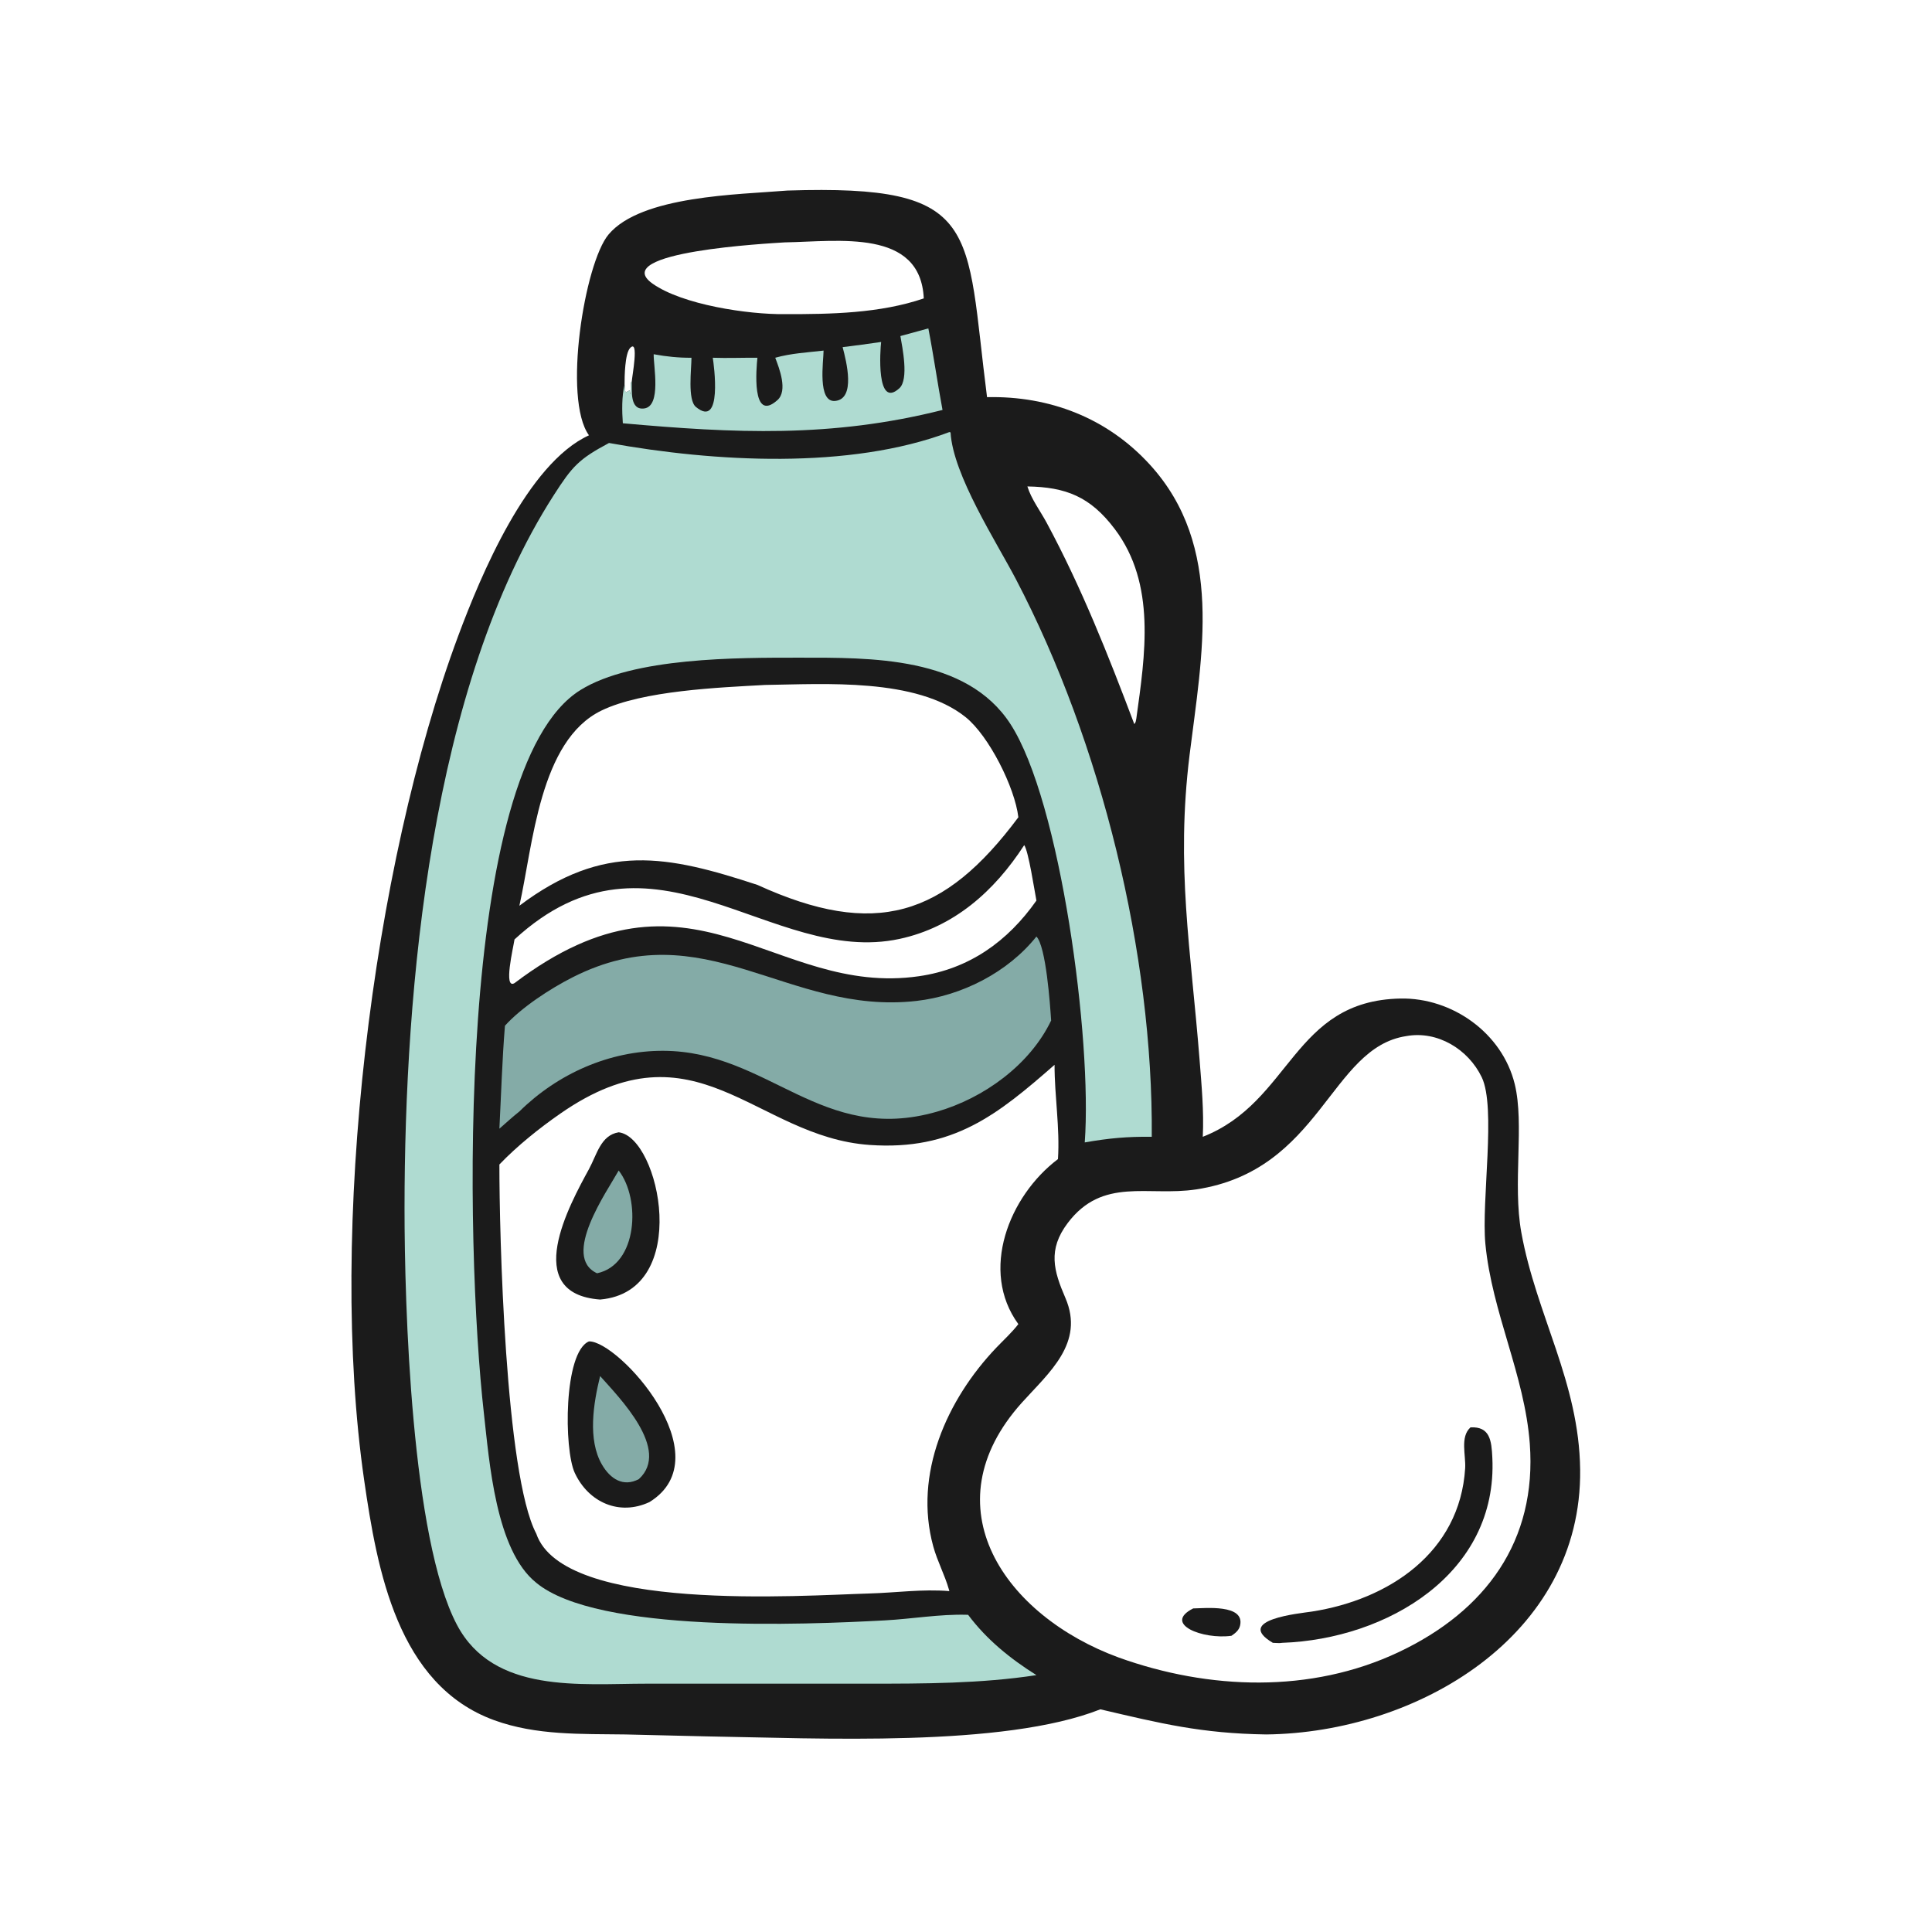
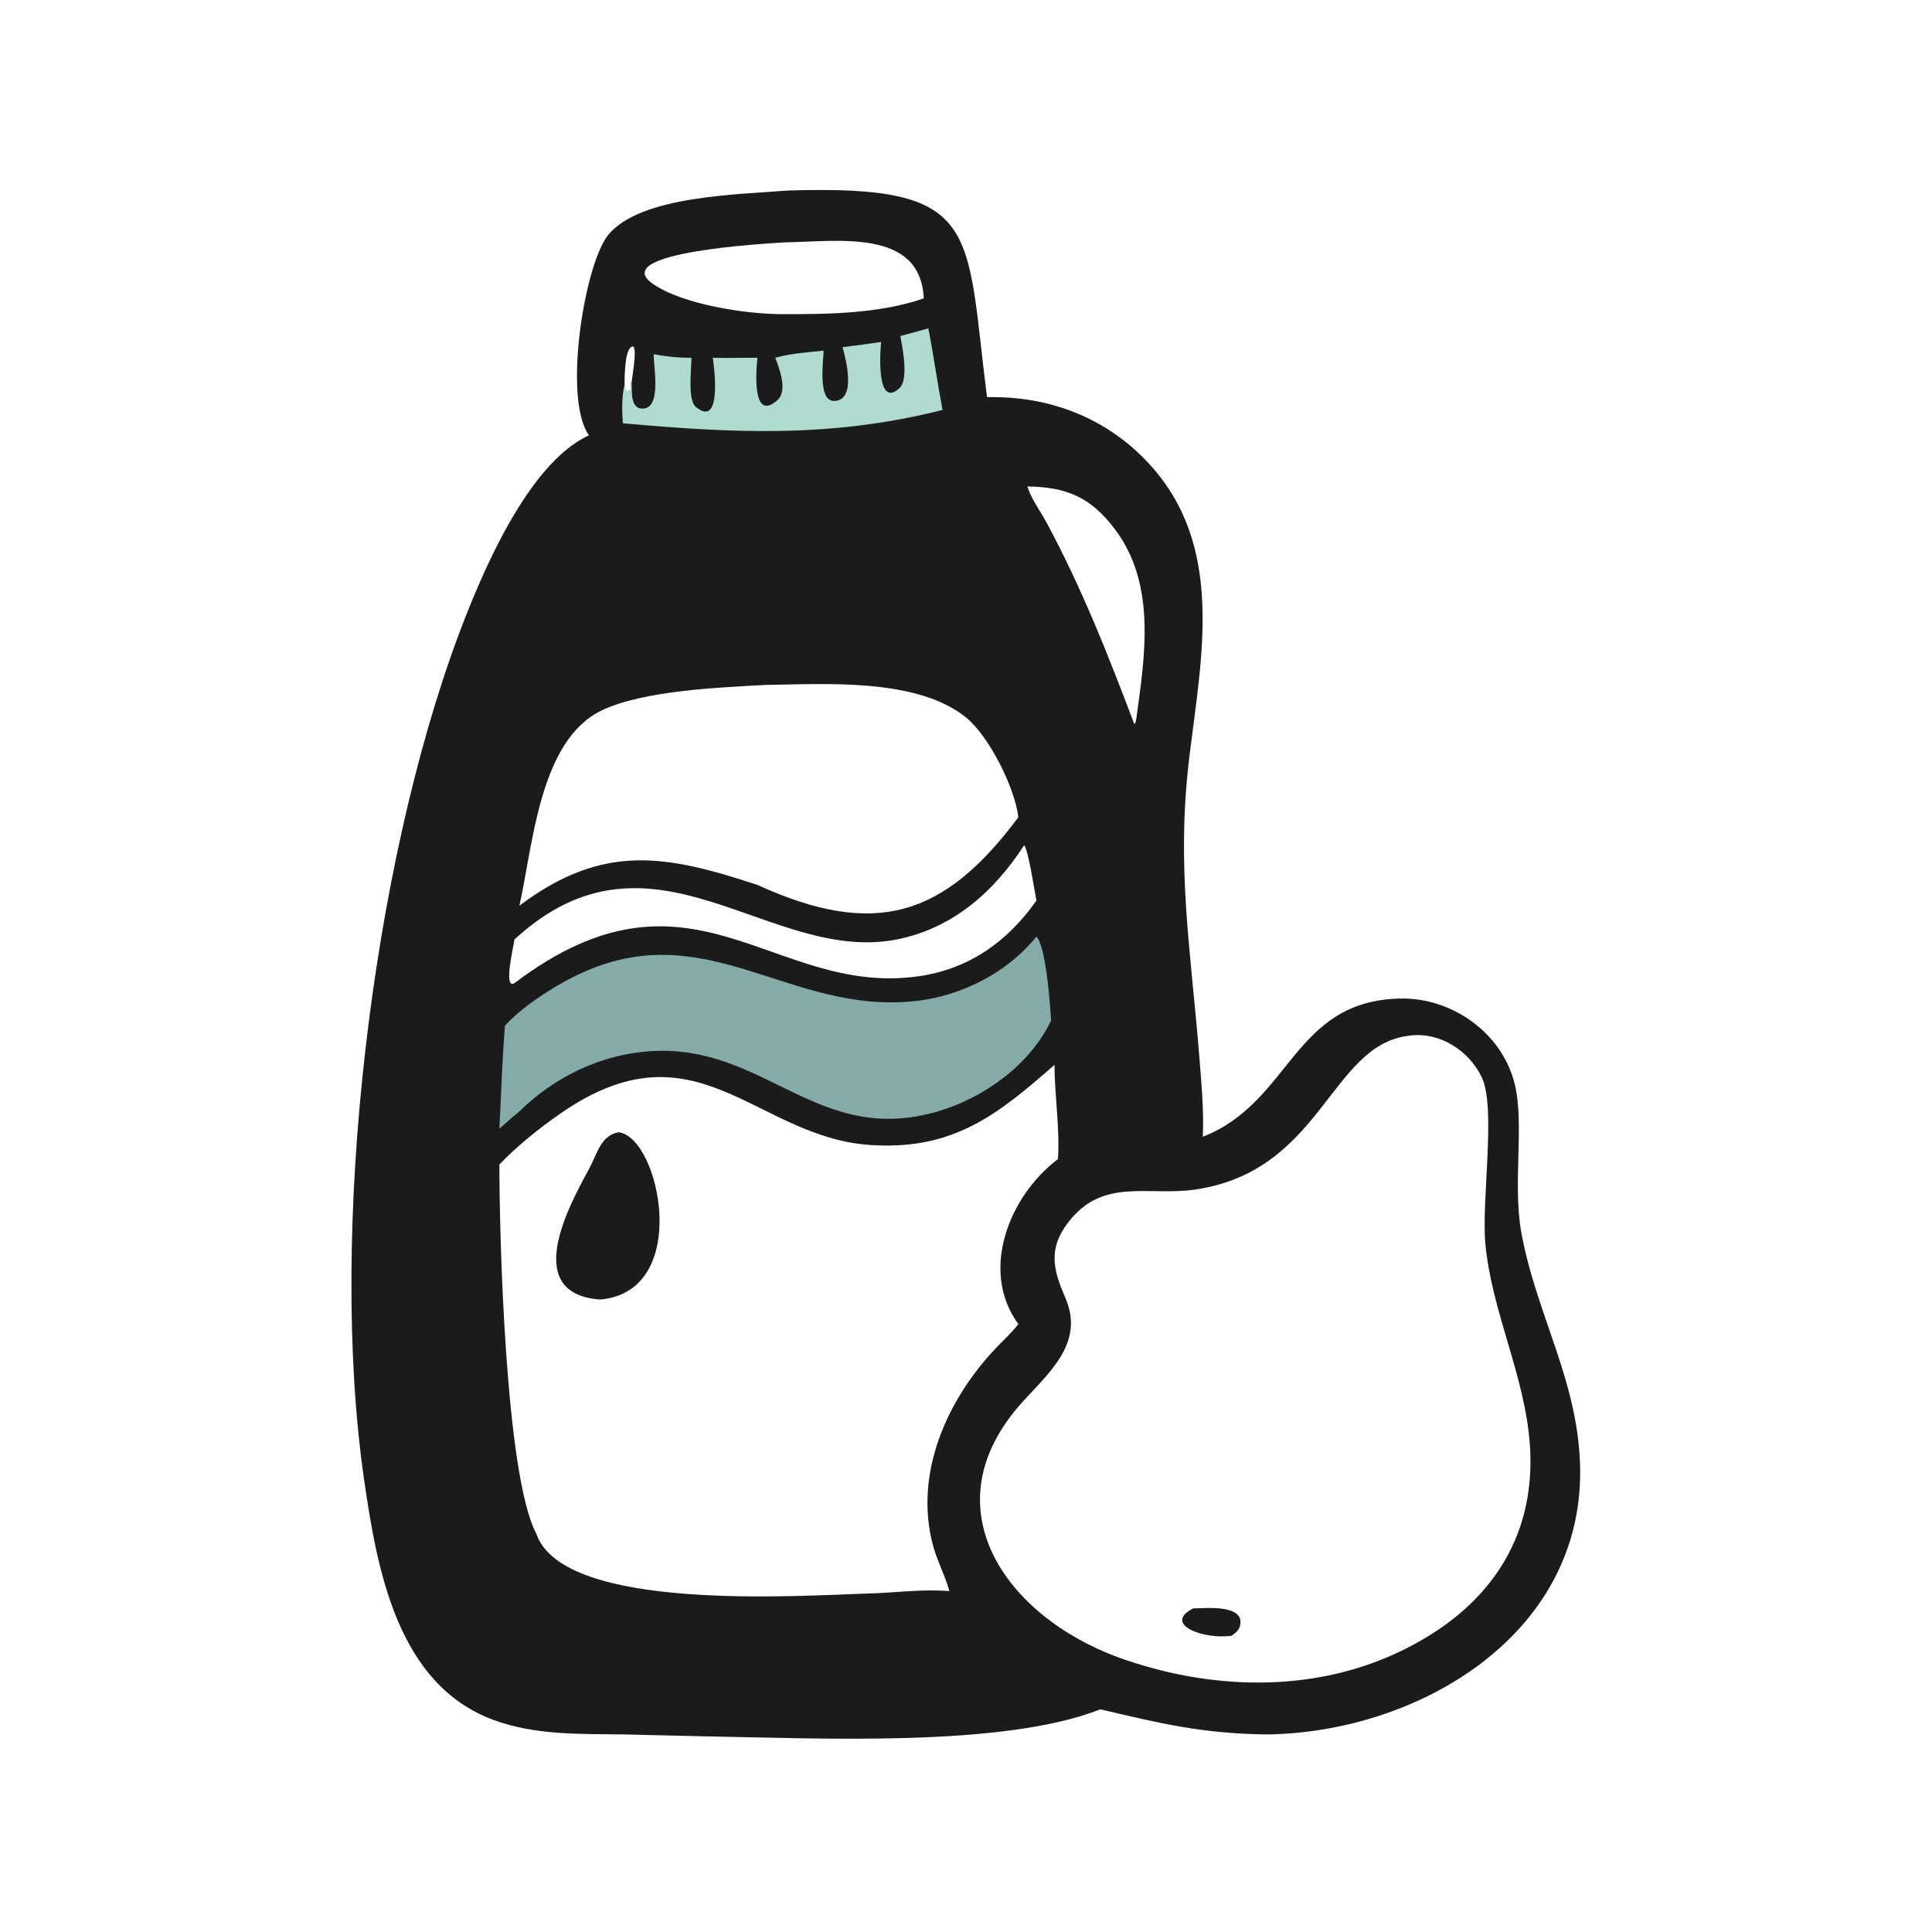
<svg xmlns="http://www.w3.org/2000/svg" width="1024" height="1024">
  <path fill="#1B1B1B" transform="scale(2 2)" d="M208.649 50.499C260.486 48.831 255.798 60.303 261.576 105.249C278.084 104.891 293.373 110.703 304.714 123.118C324.508 144.788 318.494 173.72 315.249 200.083C311.584 229.873 315.587 251.504 317.908 280.96C318.442 287.731 319.067 294.468 318.75 301.263C342.288 292.032 342.562 265.187 371.113 264.622C384.859 264.351 398.117 273.775 401.422 287.304C404.036 298.008 400.812 313.646 403.172 326.647C407.155 348.598 418.486 366.279 418.755 389.461C419.268 433.552 375.549 459.202 335.563 459.647C318.321 459.389 307.659 456.741 291.607 452.988C265.894 463.147 216.983 460.637 187.128 460.157L165.772 459.649C154.043 459.478 142.148 459.945 130.949 455.864C105.326 446.527 99.946 416.002 96.51 392.288C86.908 326.009 98.55 229.899 121.475 168.405C127.367 152.601 139.743 122.825 156.083 115.359C149.102 105.749 154.901 69.753 161.267 62.148C169.918 51.812 195.789 51.577 208.649 50.499ZM372.681 274.576C352.459 277.623 350.113 310.176 316.993 315.206C304.236 317.144 292.231 311.824 282.955 324.116C277.608 331.203 279.24 336.783 282.346 343.981C287.502 355.93 277.949 363.785 270.842 371.68C246.037 399.234 266.266 428.198 296.484 439.264C320.332 447.84 347.361 448.834 370.639 437.843C393.792 426.91 407.317 408.306 405.411 382.605C404.059 364.39 395.379 347.85 393.642 329.646C392.545 318.157 396.543 293.53 392.679 285.484C389.124 278.081 380.957 273.069 372.681 274.576ZM279.468 282.188C264.38 295.394 252.613 304.971 230.452 303.422C200.06 301.297 184.508 270.106 148.544 295.079C142.933 298.974 137.097 303.64 132.344 308.6C132.326 326.539 133.852 390.782 142.116 406.431C149.293 427.422 212.473 422.801 230.366 422.29C237.508 422.086 244.423 421.071 251.591 421.659L251.478 421.253C250.365 417.344 248.408 413.763 247.326 409.824C242.064 390.678 250.907 370.909 264.029 357.152C265.966 355.121 268.171 353.12 269.875 350.903C259.562 336.781 267.387 316.975 280.371 307.173C280.909 298.857 279.457 290.498 279.468 282.188ZM202.782 181.518C190.536 182.199 170.342 183.006 159.404 188.298C142.946 196.26 141.264 223.936 137.641 240.033C160.023 223.161 176.91 226.698 200.723 234.508C231.92 248.749 250.232 242.928 269.875 216.586C268.954 208.688 262.068 194.979 255.882 190.034C242.797 179.575 218.47 181.3 202.782 181.518ZM271.428 223.967C263.492 236.212 252.795 245.717 238.392 248.819C204.186 256.188 173.182 215.07 136.352 248.958C136.019 251.17 133.338 262.306 136.352 260.536C183.337 224.972 204.69 264.343 243.567 258.703C256.89 256.77 267.068 249.463 274.662 238.661C274.149 236.075 272.591 225.632 271.428 223.967ZM207.938 64.234C204.157 64.496 160.916 66.682 172.952 75.178C180.882 80.775 198.279 83.36 207.938 83.251C220.095 83.272 233.177 83.06 244.811 79.082C243.934 60.535 222.262 63.992 207.938 64.234ZM272.268 128.911C273.305 132.272 275.686 135.394 277.353 138.49C286.612 155.676 293.717 173.65 300.601 191.893C301.021 191.448 301.01 191.02 301.135 190.435C303.462 173.589 306.444 154.802 295.422 140.198C288.928 131.594 282.459 129.083 272.268 128.911ZM165.515 101.918C165.553 102.552 165.606 103.155 165.709 103.784L166.056 103.889L166.887 103.42C167.041 106.313 167.168 102.294 167.16 101.489L167.429 101.073C167.48 99.885 169.426 89.739 167.01 92.198C165.595 93.64 165.502 99.848 165.515 101.918Z" />
-   <path fill="#AFDBD1" transform="scale(2 2)" d="M238.614 89.057L246.021 87.033C247.419 94.206 248.434 101.457 249.778 108.645C220.248 116.089 194.618 114.81 165.057 112.172C164.825 108.92 164.749 105.099 165.515 101.918C165.553 102.552 165.606 103.155 165.709 103.784L166.056 103.889L166.887 103.42C167.041 106.313 167.168 102.294 167.16 101.489L167.429 101.073C167.474 103.523 166.876 108.786 170.753 108.24C175.318 107.597 173.156 96.924 173.234 93.876C176.625 94.5 179.797 94.833 183.247 94.808C183.246 97.761 182.156 105.972 184.424 107.845C191.548 113.729 189.186 96.661 188.893 94.808C192.843 94.944 196.775 94.777 200.723 94.808C200.469 97.23 199.035 112.297 206.038 106.023C208.832 103.521 206.511 97.594 205.447 94.808C209.622 93.624 213.96 93.406 218.256 92.91C218.258 95.581 216.519 106.787 221.384 106.248C226.818 105.645 224.301 95.772 223.305 91.996C226.712 91.563 230.118 91.134 233.514 90.624C233.257 92.653 232.129 108.556 238.344 102.888C240.919 100.541 239.113 92 238.614 89.057Z" />
+   <path fill="#AFDBD1" transform="scale(2 2)" d="M238.614 89.057L246.021 87.033C247.419 94.206 248.434 101.457 249.778 108.645C220.248 116.089 194.618 114.81 165.057 112.172C164.825 108.92 164.749 105.099 165.515 101.918L166.056 103.889L166.887 103.42C167.041 106.313 167.168 102.294 167.16 101.489L167.429 101.073C167.474 103.523 166.876 108.786 170.753 108.24C175.318 107.597 173.156 96.924 173.234 93.876C176.625 94.5 179.797 94.833 183.247 94.808C183.246 97.761 182.156 105.972 184.424 107.845C191.548 113.729 189.186 96.661 188.893 94.808C192.843 94.944 196.775 94.777 200.723 94.808C200.469 97.23 199.035 112.297 206.038 106.023C208.832 103.521 206.511 97.594 205.447 94.808C209.622 93.624 213.96 93.406 218.256 92.91C218.258 95.581 216.519 106.787 221.384 106.248C226.818 105.645 224.301 95.772 223.305 91.996C226.712 91.563 230.118 91.134 233.514 90.624C233.257 92.653 232.129 108.556 238.344 102.888C240.919 100.541 239.113 92 238.614 89.057Z" />
  <path fill="#84ABA7" transform="scale(2 2)" d="M274.662 248.192C277.213 250.816 278.285 266.215 278.564 270.448C272.909 282.241 260.676 291.026 248.342 294.592C217.694 303.452 203.711 278.592 175.804 278.475C161.526 278.415 147.763 284.555 137.641 294.554C135.821 296 134.095 297.582 132.344 299.111C132.816 290 133.073 280.935 133.815 271.834C138.177 266.969 145.908 261.954 151.74 258.998C186.684 241.284 208.582 269.163 242.873 265.255C254.886 263.886 267.08 257.7 274.662 248.192Z" />
  <path fill="#1B1B1B" transform="scale(2 2)" d="M163.957 300.069C174.851 301.34 183.491 342.278 159.041 344.391C137.914 342.841 150.986 319.162 156.082 309.827C158.195 305.955 159.192 300.846 163.957 300.069Z" />
-   <path fill="#84ABA7" transform="scale(2 2)" d="M163.957 310.198C169.832 317.756 169.002 335.17 158.226 337.43C148.663 333.04 160.885 315.708 163.957 310.198Z" />
-   <path fill="#1B1B1B" transform="scale(2 2)" d="M156.083 355.483C163.844 355.264 191.737 385.924 172.118 398.065C164.133 401.796 155.96 398.148 152.323 390.339C149.414 384.094 149.349 358.328 156.083 355.483Z" />
-   <path fill="#84ABA7" transform="scale(2 2)" d="M159.041 364.674C164.116 370.399 177.81 384.184 169.305 391.978C165.18 394.161 161.76 391.939 159.557 388.189C155.64 381.522 157.299 371.739 159.041 364.674Z" />
-   <path fill="#AFDBD1" transform="scale(2 2)" d="M251.591 114.502L251.908 114.588C252.551 125.875 264.039 143.572 269.252 153.538C291.9 196.84 305.624 252.856 305.229 301.263C298.741 301.185 293.875 301.629 287.471 302.754C289.478 275.465 281.05 212.331 267.771 191.868C256.101 173.883 230.707 174.286 211.771 174.289C195.45 174.291 167.821 174.178 153.83 182.862C120.463 203.573 123.292 330.865 128.235 374.531C129.675 387.258 131.341 410.865 142.116 419.453C158.39 432.922 213.299 430.549 234.437 429.421C241.6 429.039 249 427.736 256.148 427.931L256.562 427.945C261.506 434.552 267.731 439.558 274.662 443.928C260.009 446.174 244.813 446.198 230.017 446.193L171.405 446.194C153.777 446.193 130.812 448.92 121.122 430.644C109.003 407.786 107.196 345.921 107.205 320.14C107.225 261.905 114.183 181.899 146.798 131.158C151.645 123.617 153.367 121.667 161.393 117.395C189.356 122.457 225.164 124.488 251.591 114.502Z" />
  <path fill="#1B1B1B" transform="scale(2 2)" d="M316.206 426.25C319.261 426.214 329.93 425.043 328.635 430.78C328.349 432.049 327.369 432.811 326.346 433.5C318.806 434.551 308.045 430.384 316.206 426.25Z" />
-   <path fill="#1B1B1B" transform="scale(2 2)" d="M389.699 378.265C394.883 378.001 395.269 381.82 395.484 386.289C396.971 417.063 367.549 434.378 339.81 435.366C339.046 435.508 338.098 435.383 337.316 435.366C326.883 429.201 344.621 427.553 347.615 427.09C368.067 423.931 386.888 411.421 388.282 389.116C388.5 385.642 386.879 380.801 389.699 378.265Z" />
</svg>